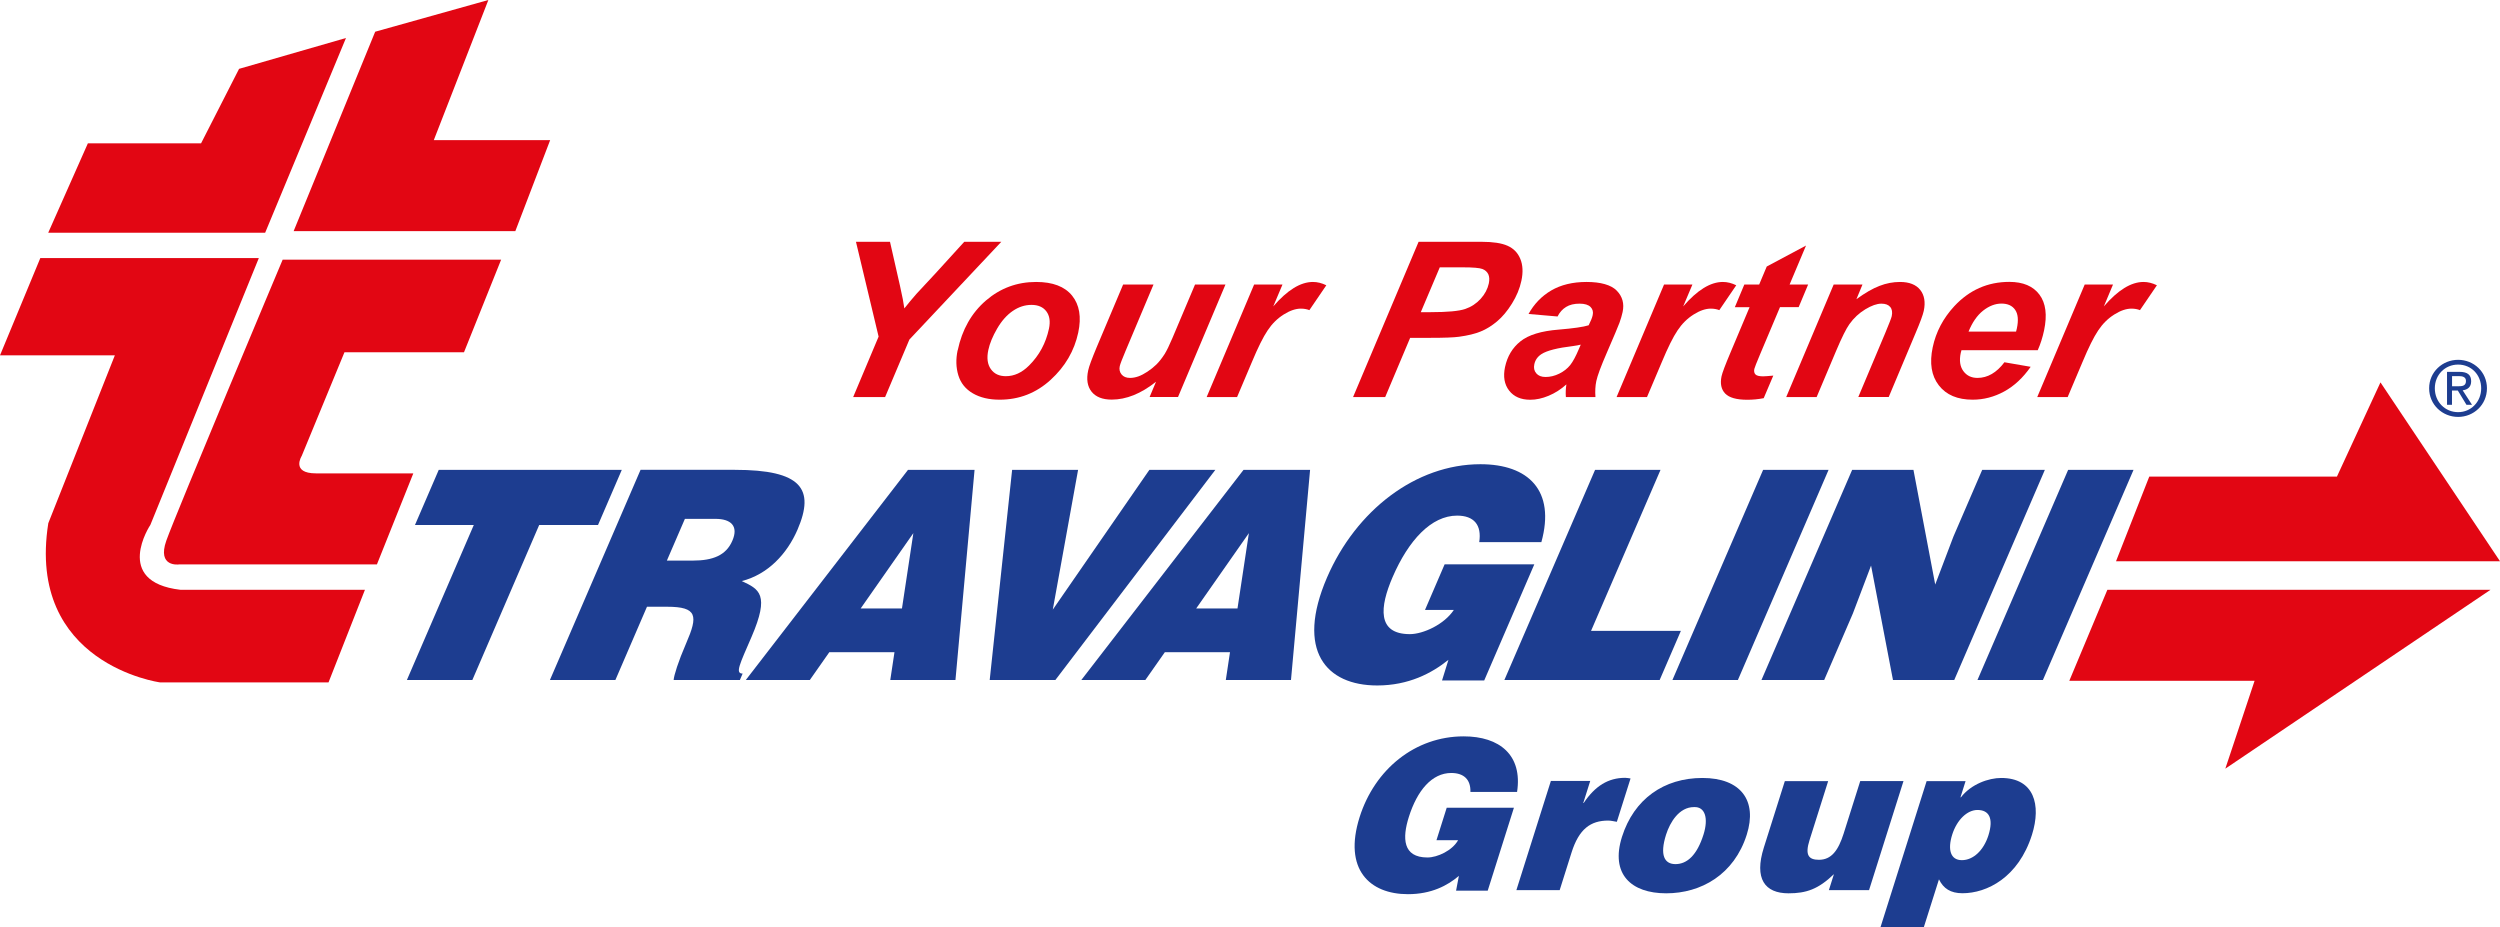
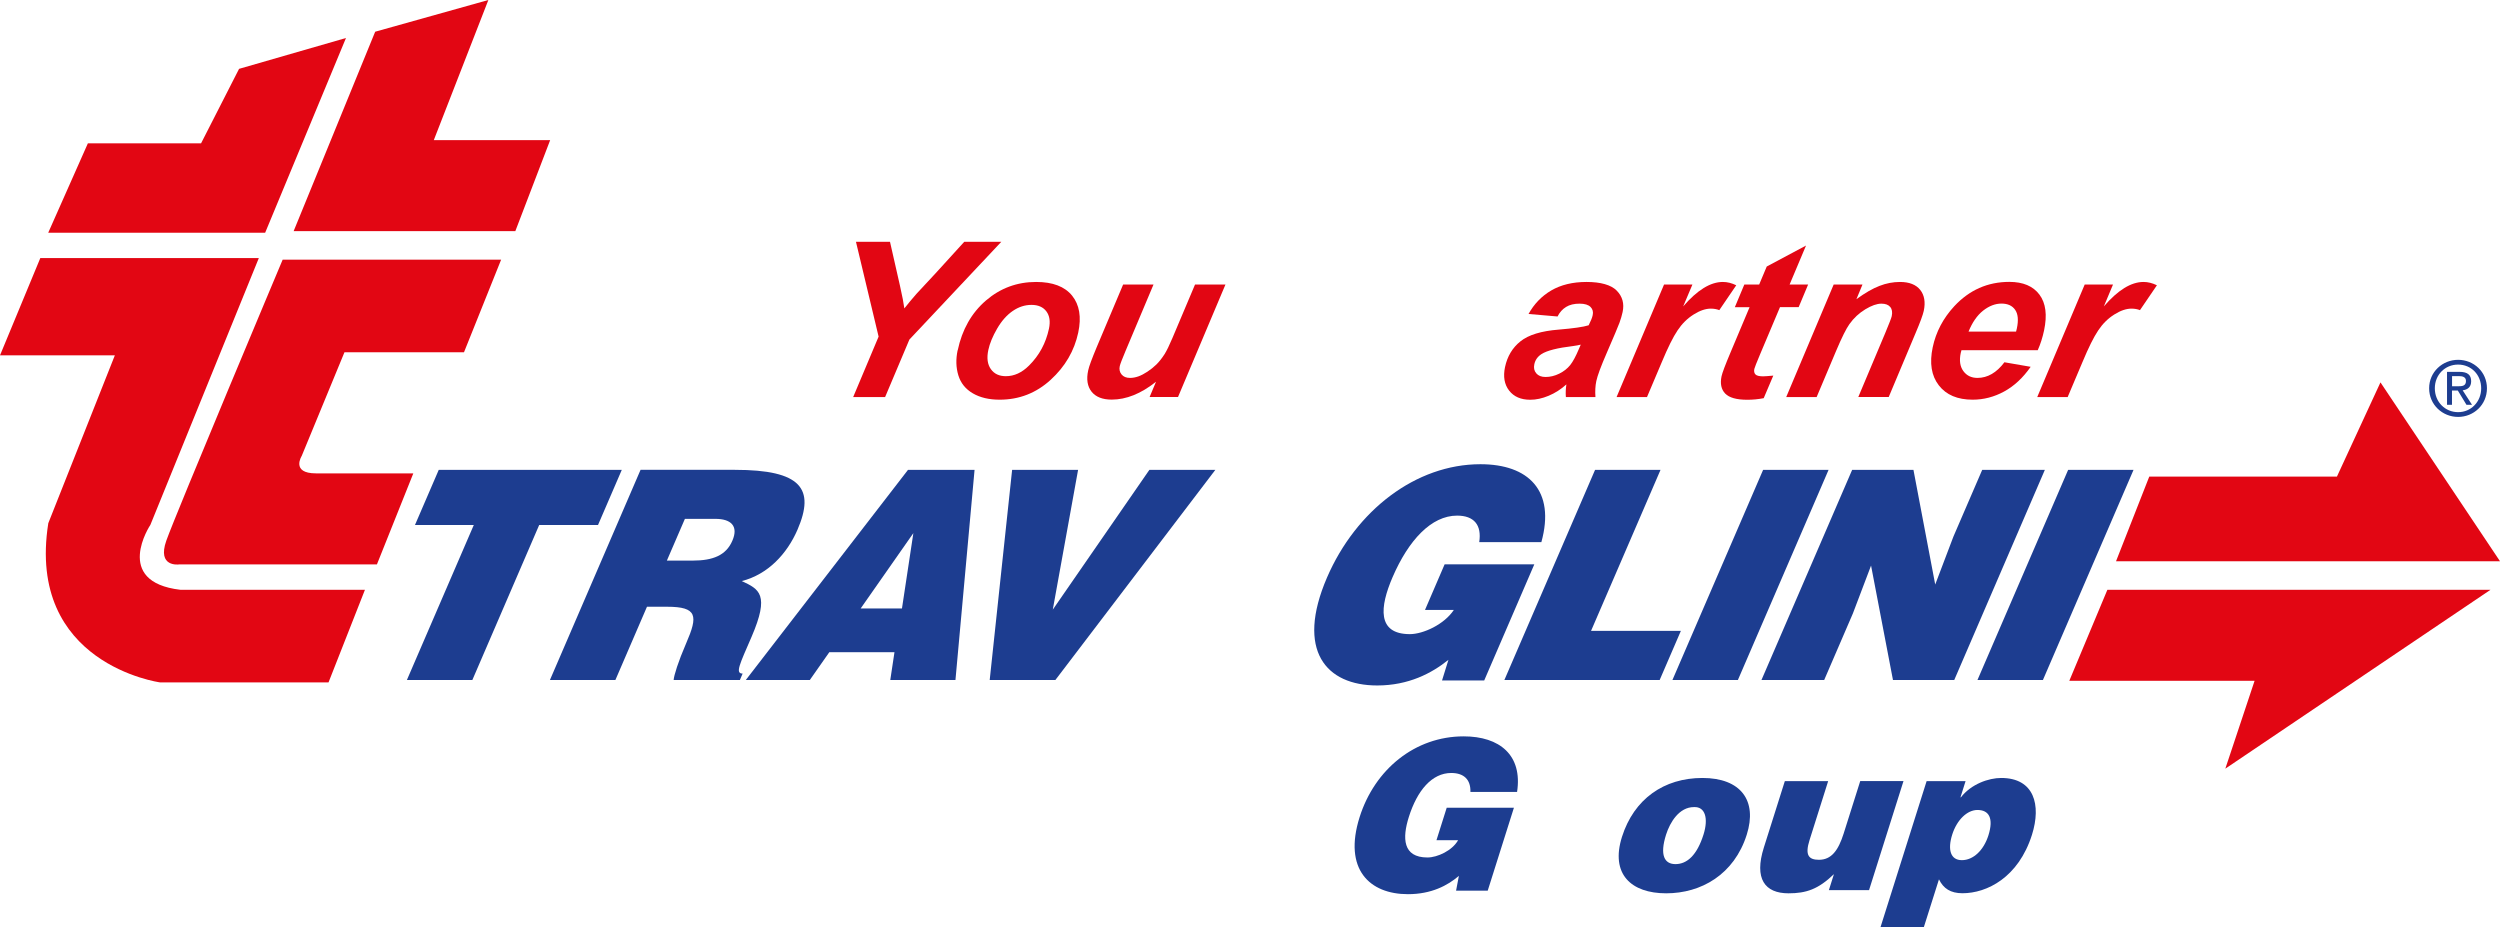
<svg xmlns="http://www.w3.org/2000/svg" id="Livello_1" width="346.77" height="128.61" viewBox="0 0 346.77 128.61">
  <defs>
    <style>.cls-1{fill:#1d3d90;}.cls-1,.cls-2{fill-rule:evenodd;}.cls-1,.cls-2,.cls-3{stroke-width:0px;}.cls-2,.cls-3{fill:#e20613;}</style>
  </defs>
  <polygon class="cls-1" points="57.56 72.82 65.72 72.82 56.44 94.32 65.52 94.32 74.79 72.82 82.95 72.82 86.25 65.17 60.86 65.17 57.56 72.82" />
  <path class="cls-1" d="m95.01,71.97h4.23c2.12,0,3.24.97,2.34,3.04-.87,2.02-2.69,2.75-5.5,2.75h-3.58l2.5-5.79Zm-2.49,12.19c4.23,0,4.31,1.26,2.66,5.06-1.12,2.59-1.69,4.45-1.74,5.1h9.19l.38-.89c-1.08,0-.4-1.3,1.24-5.1,2.53-5.87,1.08-6.6-1.36-7.73,3.63-.93,6.28-3.77,7.73-7.13,2.45-5.67.54-8.3-8.69-8.3h-13.08l-12.57,29.15h9.08l4.38-10.16h2.77Z" />
  <path class="cls-1" d="m125.11,84.4h-5.73l7.31-10.45-1.58,10.45Zm-12.78,9.92l2.7-3.85h9.04l-.58,3.85h9.04l2.65-29.15h-9.23l-22.5,29.15h8.89Z" />
  <polygon class="cls-1" points="137.28 94.32 146.39 94.32 168.58 65.17 159.43 65.17 146.03 84.56 149.54 65.17 140.39 65.17 137.28 94.32" />
-   <path class="cls-1" d="m171.65,84.4h-5.73l7.31-10.45-1.58,10.45Zm-12.78,9.92l2.7-3.85h9.04l-.58,3.85h9.04l2.65-29.15h-9.23l-22.5,29.15h8.88Z" />
  <path class="cls-1" d="m212.8,78.28h-12.42l-2.72,6.32h4c-1.33,2.02-4.26,3.36-6.1,3.36-4.58,0-4.18-3.77-2.4-7.9,2.22-5.14,5.38-8.54,8.95-8.54,2.35,0,3.44,1.3,3.07,3.68h8.62c1.98-7.17-1.8-10.81-8.45-10.81-8.96,0-17.26,6.4-21.28,15.71-4.38,10.16-.12,14.98,6.96,14.98,4.35,0,7.58-1.7,9.88-3.56l-.89,2.87h5.85l6.95-16.11Z" />
  <polygon class="cls-1" points="230.21 94.32 233.15 87.51 220.69 87.51 230.33 65.17 221.25 65.17 208.67 94.32 230.21 94.32" />
  <polygon class="cls-1" points="241.06 94.32 253.64 65.17 244.56 65.17 231.98 94.32 241.06 94.32" />
  <polygon class="cls-1" points="265.41 65.17 256.91 65.17 244.33 94.32 253.03 94.32 257.01 85.09 259.53 78.45 262.57 94.32 271.07 94.32 283.64 65.17 274.95 65.17 270.95 74.44 268.43 81.08 265.41 65.17" />
  <polygon class="cls-1" points="283.37 94.32 295.94 65.17 286.87 65.17 274.29 94.32 283.37 94.32" />
  <path class="cls-1" d="m210,112.04h-9.33l-1.42,4.5h3c-.8,1.44-2.87,2.4-4.25,2.4-3.44,0-3.51-2.69-2.58-5.63,1.16-3.67,3.2-6.09,5.88-6.09,1.76,0,2.71.92,2.66,2.63h6.47c.78-5.11-2.42-7.71-7.41-7.71-6.73,0-12.33,4.56-14.43,11.2-2.29,7.25,1.39,10.69,6.7,10.69,3.26,0,5.52-1.21,7.07-2.54l-.39,2.05h4.39l3.63-11.49Z" />
-   <path class="cls-1" d="m210.33,123.47h6.01l1.65-5.23c1.03-3.26,2.64-4.42,5.09-4.42.4,0,.8.12,1.19.17l1.9-6.01c-.25-.03-.49-.09-.75-.09-2.34,0-4.17,1.13-5.75,3.49h-.06l.97-3.06h-5.46l-4.78,15.13Z" />
  <path class="cls-1" d="m234.95,111.95c1.59-.09,2.04,1.59,1.34,3.81-.9,2.86-2.28,4.1-3.89,4.1-1.53,0-2.21-1.24-1.3-4.1.54-1.7,1.81-3.81,3.86-3.81Zm-9.97,4.13c-1.63,5.17,1.28,7.83,6.13,7.83s9.43-2.6,11.18-8.14c1.49-4.71-.81-7.86-6.15-7.86s-9.5,2.92-11.16,8.17Z" />
  <path class="cls-1" d="m264.04,108.34h-6.01l-2.3,7.28c-.74,2.34-1.7,3.64-3.43,3.64-1.44,0-1.96-.66-1.3-2.74l2.58-8.17h-6.01l-2.91,9.21c-1.37,4.33.13,6.35,3.42,6.35,2.48,0,4.14-.58,6.3-2.66l-.7,2.22h5.57l4.78-15.13Z" />
  <path class="cls-1" d="m267.24,108.34l-6.4,20.27h6.01l2.1-6.64c.61,1.27,1.61,1.93,3.26,1.93,3.38,0,7.76-2.17,9.64-8.11,1.31-4.16.3-7.88-4.27-7.88-1.73,0-4.16.84-5.59,2.69h-.06l.71-2.25h-5.4Zm4.88,10.97c-1.56,0-2-1.44-1.33-3.55.64-2.02,2.06-3.41,3.5-3.41,1.59,0,2.27,1.13,1.52,3.52-.66,2.08-2.1,3.44-3.68,3.44Z" />
  <polygon class="cls-2" points="6.69 32.28 36.78 32.28 47.99 5.27 33.16 9.55 27.89 19.88 12.19 19.88 6.69 32.28" />
  <polygon class="cls-2" points="40.73 32.06 71.48 32.06 76.31 19.44 60.17 19.44 67.74 0 52.04 4.4 40.73 32.06" />
  <path class="cls-2" d="m5.59,35.8h30.31l-15.04,37s-5.28,7.91,4.17,9.01h25.59s-5.05,12.84-5.05,12.84h-23.39s-18.56-2.54-15.48-22.08l9.23-23.28H0s5.59-13.49,5.59-13.49Z" />
  <path class="cls-2" d="m39.2,36.02h30.31l-5.15,12.84h-16.58l-5.93,14.38s-1.54,2.42,1.98,2.42h13.5l-5.05,12.63h-27.45s-3.08.44-1.76-3.3c1.32-3.74,16.14-38.98,16.14-38.98Z" />
  <polygon class="cls-2" points="298.12 66.11 324.15 66.11 330.19 53.04 346.77 77.85 293.51 77.85 298.12 66.11" />
  <polygon class="cls-2" points="292.31 81.81 287.03 94.43 312.73 94.43 308.67 106.62 345.45 81.81 292.31 81.81" />
  <path class="cls-1" d="m340.96,57.83c2.16,0,4-1.68,4-3.97s-1.84-3.95-4-3.95-4.02,1.68-4.02,3.95,1.84,3.97,4.02,3.97Zm-3.23-3.97c0-1.87,1.41-3.29,3.23-3.29s3.2,1.41,3.2,3.29-1.41,3.31-3.2,3.31-3.23-1.4-3.23-3.31Zm2.39.31h.8l1.2,1.98h.77l-1.3-2.01c.67-.08,1.18-.44,1.18-1.26,0-.9-.53-1.3-1.61-1.3h-1.74v4.57h.69v-1.98Zm0-.59v-1.41h.94c.48,0,.99.1.99.67,0,.7-.52.74-1.11.74h-.83Z" />
  <path class="cls-3" d="m122.76,55.08h-4.42l3.53-8.39-3.14-13.15h4.72l1.38,6.08c.33,1.46.53,2.51.61,3.16.5-.64,1.06-1.31,1.69-2.03l2.65-2.85,3.97-4.36h5.14l-12.75,13.56-3.37,7.98Z" />
  <path class="cls-3" d="m132.84,48.6c.61-2.89,1.92-5.19,3.91-6.91,2-1.72,4.32-2.58,6.97-2.58,2.3,0,3.96.63,4.99,1.9,1.02,1.27,1.31,2.97.85,5.12-.54,2.53-1.81,4.71-3.82,6.55-2.01,1.84-4.37,2.76-7.08,2.76-1.47,0-2.71-.29-3.72-.88-1.01-.59-1.68-1.42-2.01-2.5s-.36-2.23-.1-3.47Zm12.66-3.01c.21-1,.09-1.8-.36-2.4-.45-.6-1.14-.9-2.06-.9s-1.78.28-2.6.84c-.82.56-1.55,1.38-2.17,2.45-.62,1.07-1.03,2.06-1.22,2.96-.24,1.12-.12,2,.35,2.66.47.66,1.16.98,2.08.98,1.16,0,2.23-.49,3.22-1.48,1.41-1.4,2.33-3.1,2.76-5.11Z" />
  <path class="cls-3" d="m155.78,39.47h4.22l-3.89,9.24c-.47,1.11-.73,1.8-.79,2.07-.1.45-.01.84.25,1.16.26.32.66.48,1.18.48.37,0,.75-.07,1.15-.21.39-.14.81-.36,1.25-.65.44-.29.86-.62,1.24-.99.38-.37.77-.86,1.16-1.47.28-.45.64-1.18,1.07-2.2l3.14-7.43h4.22l-6.58,15.6h-3.94l.89-2.12c-2.08,1.66-4.13,2.48-6.15,2.48-1.28,0-2.21-.37-2.79-1.1-.58-.73-.74-1.72-.47-2.95.11-.54.51-1.61,1.18-3.22l3.67-8.7Z" />
-   <path class="cls-3" d="m173.95,39.47h3.94l-1.28,3.03c1.95-2.26,3.78-3.39,5.5-3.39.61,0,1.23.15,1.86.46l-2.35,3.45c-.35-.14-.75-.21-1.18-.21-.72,0-1.52.27-2.39.82-.87.55-1.61,1.28-2.22,2.2-.62.92-1.34,2.37-2.17,4.36l-2.07,4.89h-4.22l6.58-15.6Z" />
-   <path class="cls-3" d="m192.12,55.08h-4.44l9.09-21.54h8.76c1.56,0,2.75.18,3.58.55.83.37,1.42.97,1.77,1.82s.4,1.86.15,3.03c-.23,1.09-.67,2.14-1.31,3.17-.64,1.03-1.33,1.85-2.07,2.47-.74.62-1.5,1.09-2.27,1.4-.77.32-1.77.56-3,.73-.72.1-2.03.15-3.94.15h-2.84l-3.46,8.21Zm4.96-11.78h1.37c2.34,0,3.93-.15,4.78-.44.85-.29,1.56-.76,2.15-1.41.59-.65.96-1.36,1.13-2.13.11-.52.08-.95-.07-1.28-.16-.33-.43-.58-.82-.73-.38-.15-1.3-.23-2.74-.23h-3.17l-2.63,6.21Z" />
  <path class="cls-3" d="m216.06,43.9l-4.04-.35c.77-1.39,1.82-2.48,3.15-3.26,1.34-.78,2.97-1.18,4.9-1.18s3.41.4,4.19,1.21c.79.81,1.06,1.8.81,2.96-.1.47-.25.97-.44,1.5-.2.53-.78,1.92-1.76,4.17-.81,1.86-1.29,3.16-1.45,3.91-.14.67-.18,1.41-.12,2.22h-4.1c-.05-.57-.02-1.16.07-1.76-.76.69-1.58,1.21-2.47,1.58s-1.73.55-2.54.55c-1.29,0-2.27-.42-2.93-1.27-.66-.85-.85-1.94-.57-3.27.32-1.49,1.03-2.68,2.15-3.57,1.11-.89,2.88-1.43,5.3-1.62,2.04-.17,3.43-.37,4.15-.6.3-.59.49-1.06.56-1.41.1-.45,0-.83-.3-1.13s-.8-.46-1.52-.46c-.75,0-1.38.15-1.88.46-.5.31-.89.75-1.17,1.31Zm3.18,3.91c-.27.07-.62.13-1.05.19-2.17.26-3.63.63-4.38,1.12-.54.35-.87.83-.99,1.42-.1.49-.02.9.27,1.24s.71.51,1.29.51c.64,0,1.27-.15,1.9-.46.63-.31,1.13-.71,1.52-1.19.38-.48.79-1.24,1.22-2.27l.24-.56Z" />
  <path class="cls-3" d="m230.81,39.47h3.94l-1.28,3.03c1.95-2.26,3.78-3.39,5.5-3.39.61,0,1.23.15,1.86.46l-2.35,3.45c-.35-.14-.75-.21-1.18-.21-.72,0-1.52.27-2.39.82-.87.55-1.61,1.28-2.22,2.2-.62.92-1.34,2.37-2.17,4.36l-2.07,4.89h-4.22l6.58-15.6Z" />
  <path class="cls-3" d="m240.64,42.6l1.31-3.13h2.06l1.05-2.5,5.45-2.91-2.28,5.41h2.57l-1.31,3.13h-2.59l-2.76,6.54c-.5,1.18-.76,1.86-.8,2.03-.07.32-.02.58.15.76.17.18.52.27,1.06.27.19,0,.66-.03,1.42-.1l-1.33,3.13c-.76.15-1.52.22-2.28.22-1.49,0-2.51-.29-3.06-.86-.55-.57-.72-1.37-.51-2.39.1-.48.52-1.59,1.25-3.32l2.64-6.27h-2.04Z" />
  <path class="cls-3" d="m254.34,39.47h4l-.84,2.03c1.18-.86,2.25-1.48,3.19-1.84.94-.37,1.9-.55,2.86-.55,1.28,0,2.22.37,2.8,1.1.58.73.75,1.71.49,2.92-.12.55-.5,1.59-1.15,3.11l-3.71,8.83h-4.22l3.73-8.86c.55-1.32.86-2.11.91-2.36.11-.54.05-.96-.21-1.27s-.66-.46-1.23-.46c-.62,0-1.36.26-2.22.78-.86.52-1.6,1.2-2.21,2.06-.44.61-1.06,1.85-1.85,3.72l-2.7,6.4h-4.22l6.58-15.6Z" />
  <path class="cls-3" d="m282.65,48.58h-10.58c-.04.17-.08.29-.1.38-.22,1.04-.1,1.88.36,2.51s1.11.95,1.96.95c1.4,0,2.65-.72,3.74-2.17l3.64.63c-1.06,1.52-2.28,2.66-3.67,3.42-1.39.76-2.85,1.14-4.38,1.14-2.1,0-3.66-.66-4.69-1.99-1.03-1.33-1.31-3.08-.85-5.27.45-2.13,1.45-4.03,2.99-5.7,2.09-2.25,4.64-3.38,7.64-3.38,1.91,0,3.3.59,4.18,1.77.88,1.18,1.09,2.83.64,4.96-.22,1.02-.51,1.93-.88,2.75Zm-3.01-2.57c.05-.19.08-.33.11-.43.25-1.16.17-2.02-.23-2.6-.4-.58-1.03-.87-1.9-.87s-1.72.33-2.55.98c-.83.66-1.5,1.63-2.02,2.91h6.6Z" />
  <path class="cls-3" d="m289.15,39.47h3.94l-1.27,3.03c1.95-2.26,3.78-3.39,5.5-3.39.61,0,1.23.15,1.86.46l-2.35,3.45c-.35-.14-.74-.21-1.18-.21-.72,0-1.52.27-2.39.82-.87.55-1.61,1.28-2.22,2.2-.62.92-1.34,2.37-2.17,4.36l-2.07,4.89h-4.22l6.58-15.6Z" />
</svg>